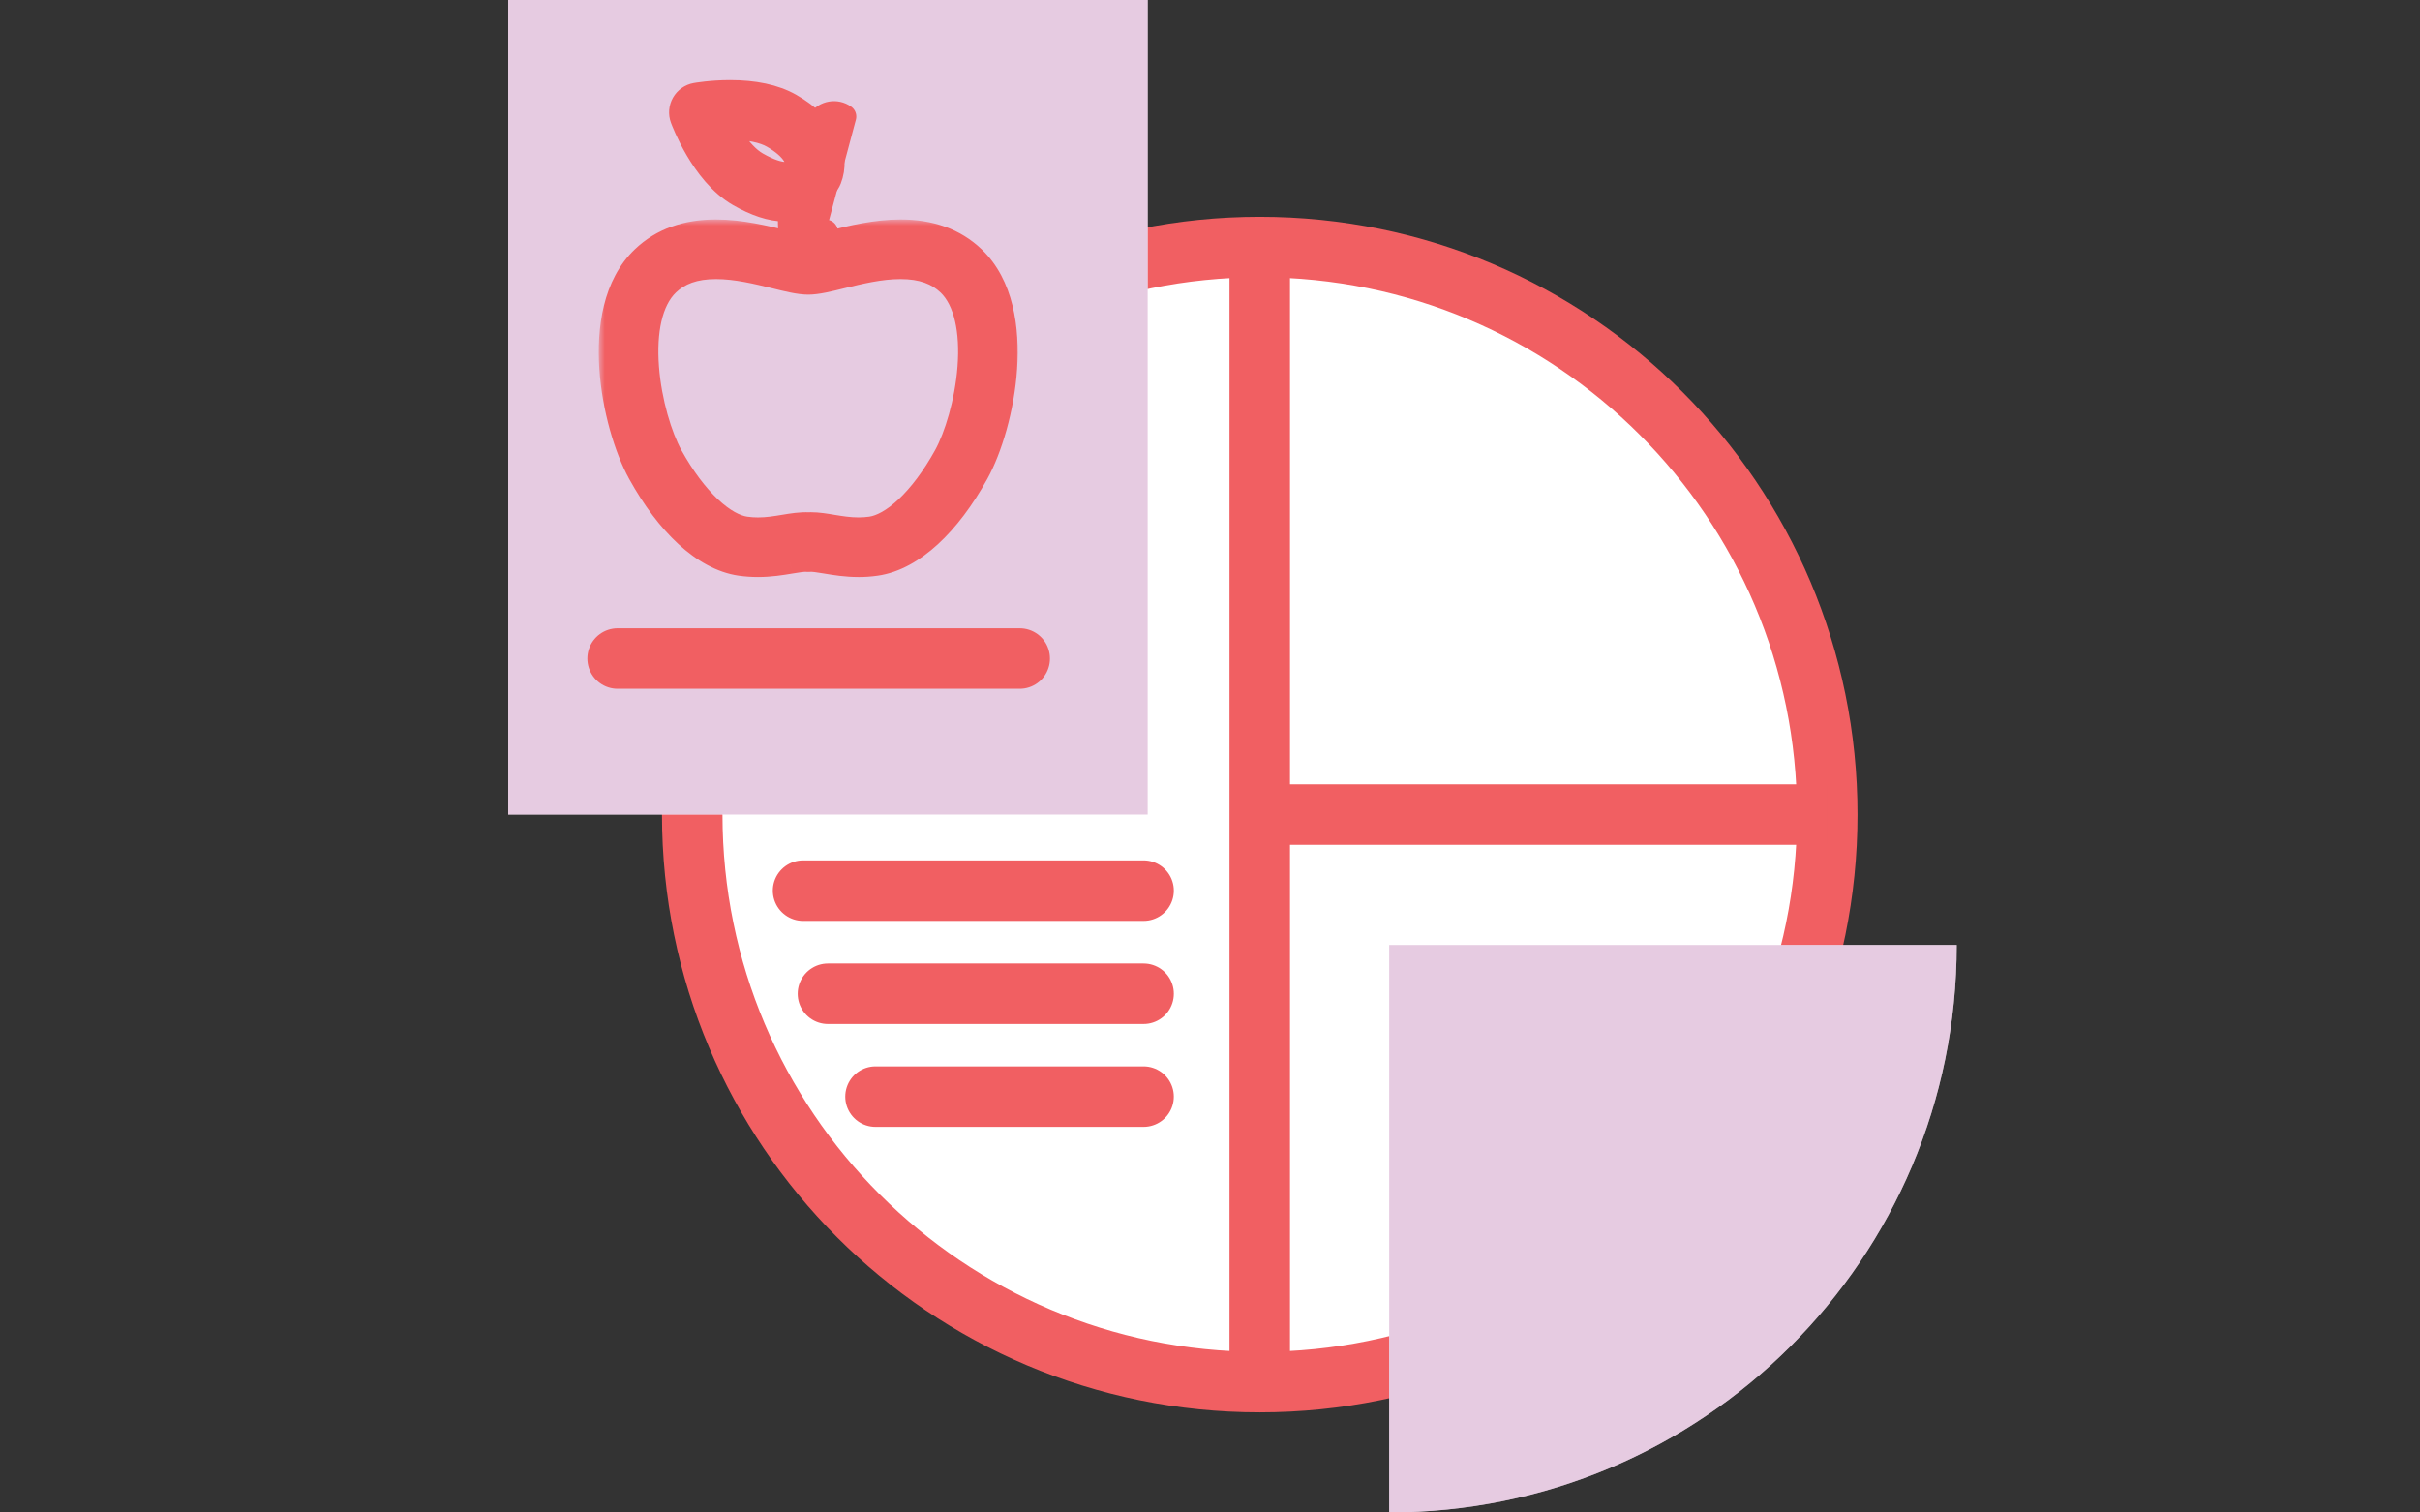
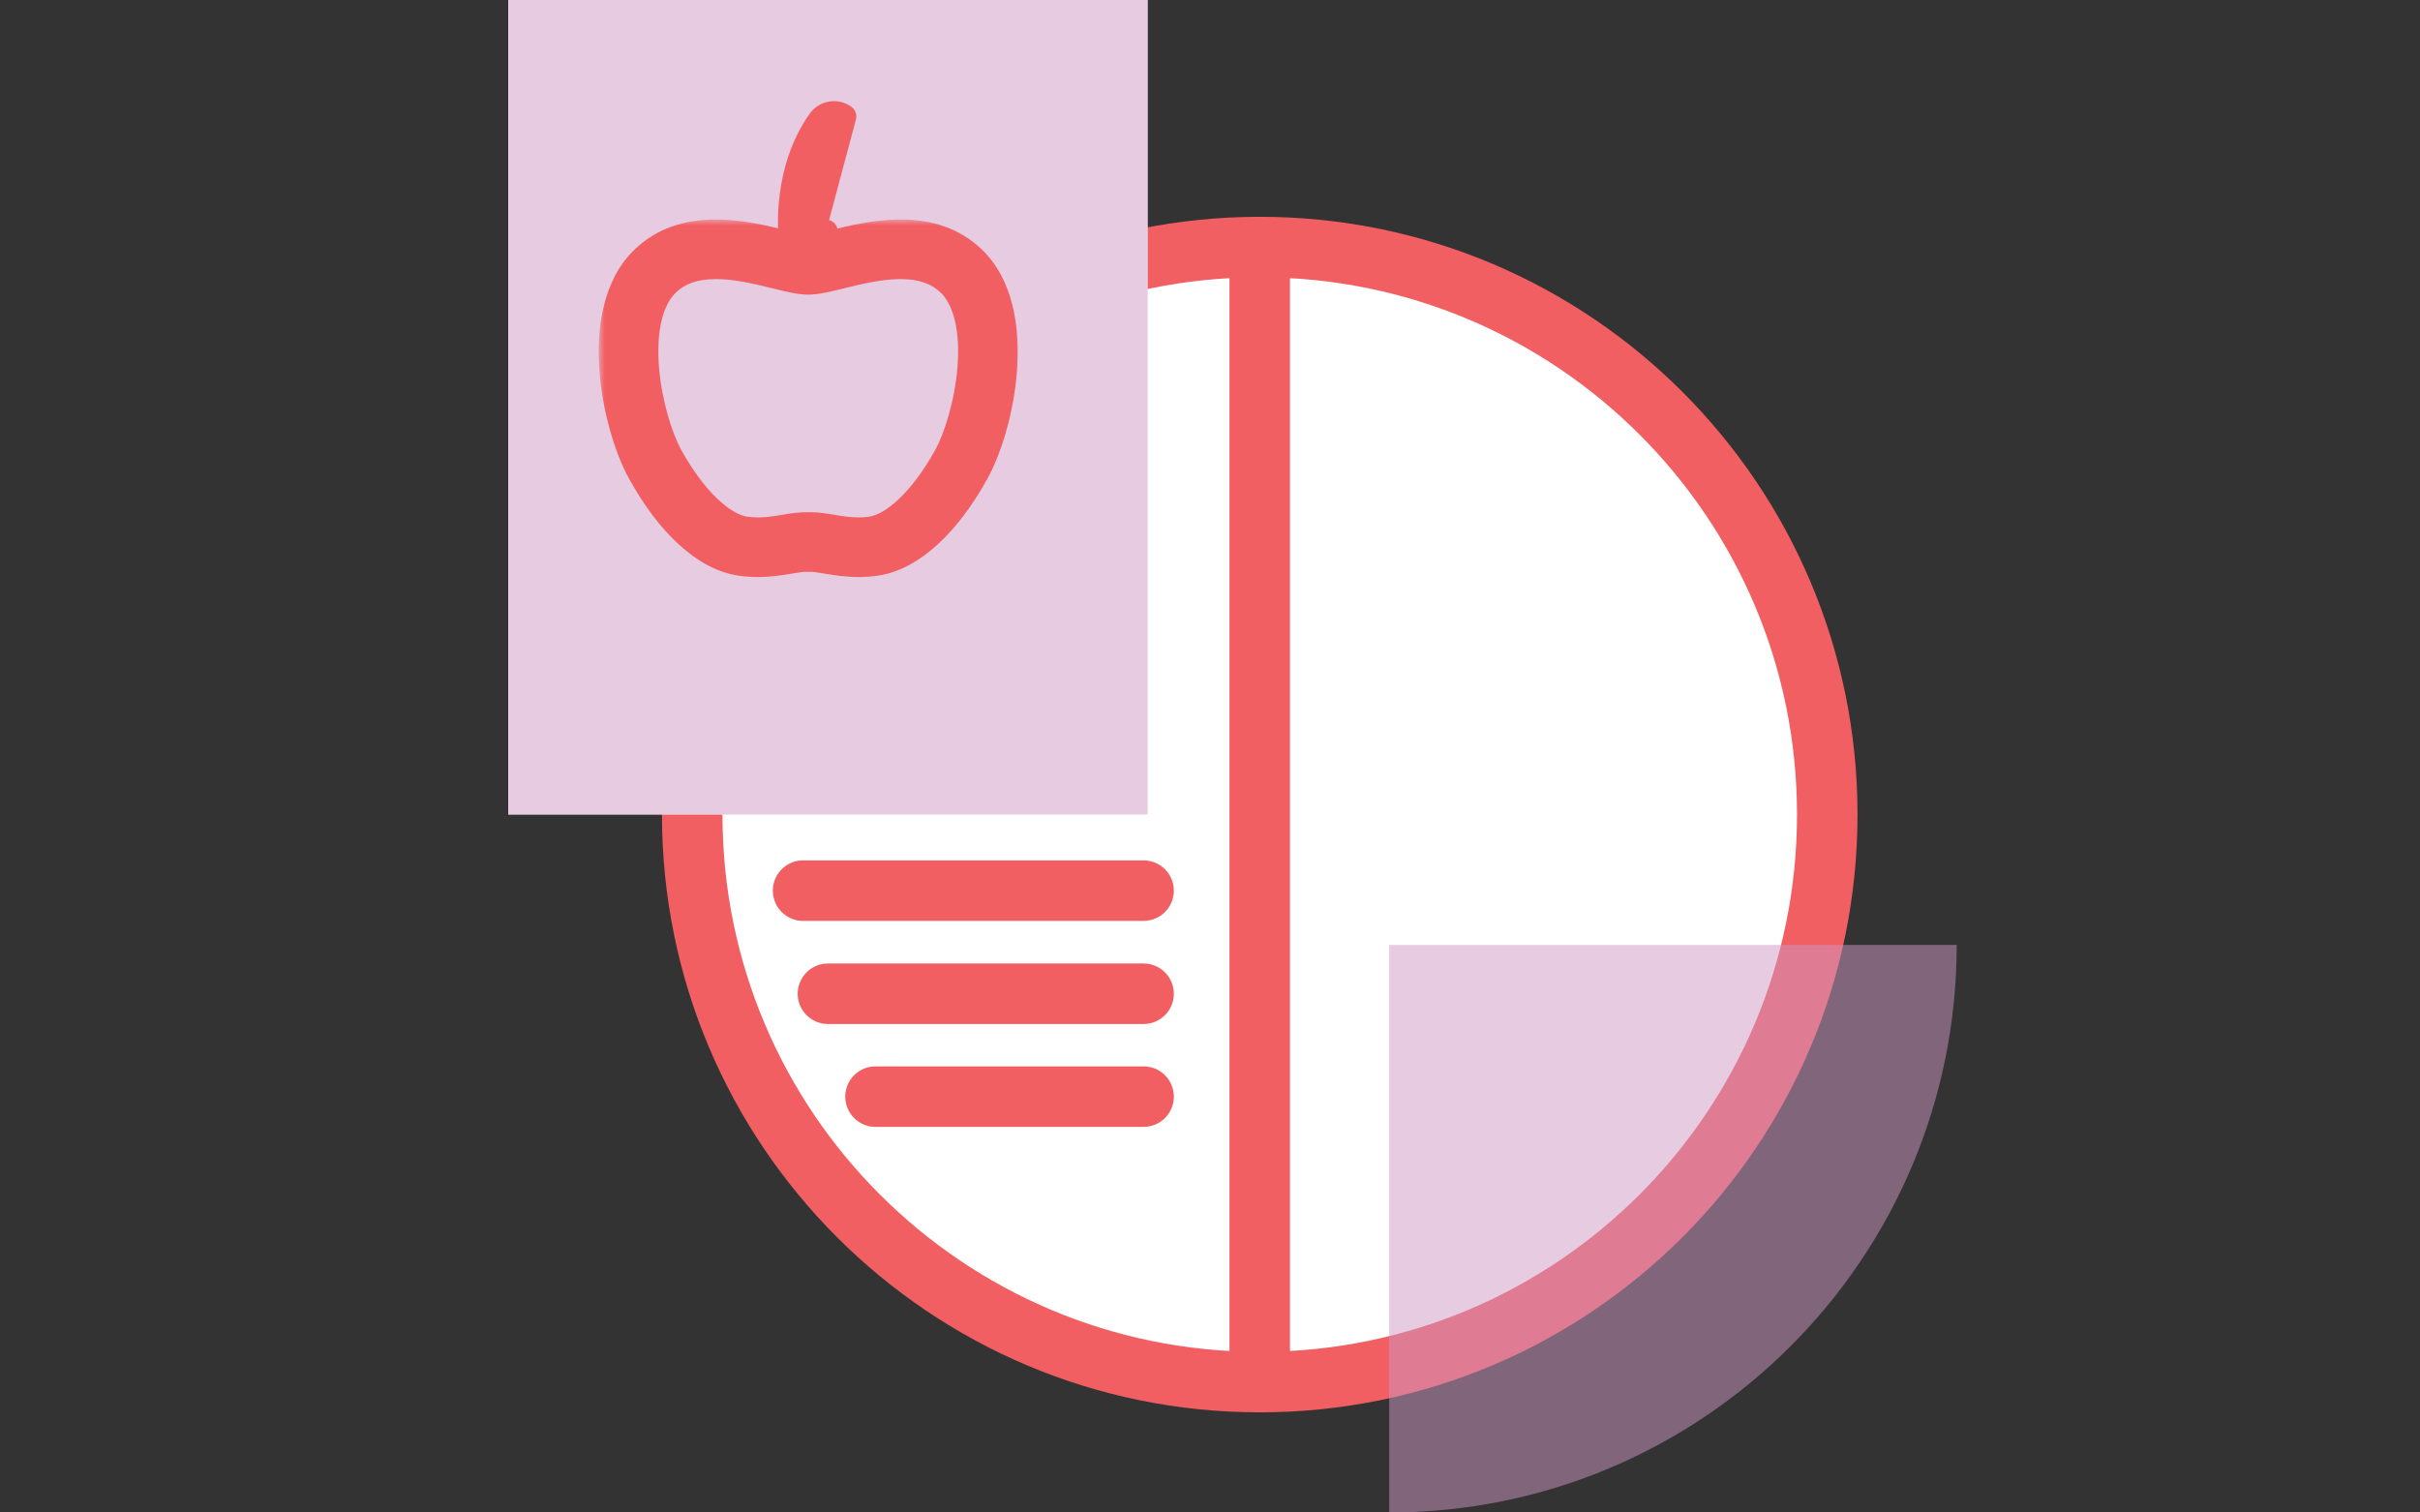
<svg xmlns="http://www.w3.org/2000/svg" width="200" height="125" viewBox="0 0 200 125" fill="none">
  <rect x="0" y="0" width="200" height="125" fill="#333333" stroke="none" />
  <g id="Frame 373">
    <g id="Group 367">
      <g id="Layer 1">
        <g id="Group">
          <path id="Vector" d="M104.111 114.223C130.014 114.223 151.013 93.224 151.013 67.32C151.013 41.416 130.014 20.418 104.111 20.418C78.207 20.418 57.208 41.416 57.208 67.32C57.208 93.224 78.207 114.223 104.111 114.223Z" fill="white" stroke="#F15F62" stroke-width="5" stroke-miterlimit="10" />
          <path id="Vector_2" d="M104.111 20.418V114.223" stroke="#F15F62" stroke-width="5" stroke-miterlimit="10" />
-           <path id="Vector_3" d="M151.014 67.32H104.111" stroke="#F15F62" stroke-width="5" stroke-miterlimit="10" />
          <g id="Vector_4">
-             <path d="M161.711 78.097H114.809V125C140.715 125 161.711 104.004 161.711 78.097Z" fill="white" />
            <path d="M161.711 78.097H114.809V125C140.715 125 161.711 104.004 161.711 78.097Z" fill="#CE99C5" fill-opacity="0.5" />
          </g>
          <path id="Vector_5" d="M94.511 73.607H66.369" stroke="#F15F62" stroke-width="5" stroke-miterlimit="10" stroke-linecap="round" />
          <path id="Vector_6" d="M94.511 82.129H68.425" stroke="#F15F62" stroke-width="5" stroke-miterlimit="10" stroke-linecap="round" />
          <path id="Vector_7" d="M94.51 90.631H72.356" stroke="#F15F62" stroke-width="5" stroke-miterlimit="10" stroke-linecap="round" />
          <g id="Vector_8">
            <path d="M94.85 0H42V67.32H94.85V0Z" fill="white" />
            <path d="M94.85 0H42V67.32H94.85V0Z" fill="#CE99C5" fill-opacity="0.5" />
          </g>
-           <path id="Vector_9" d="M84.273 54.425H51.042" stroke="#F15F62" stroke-width="5" stroke-miterlimit="10" stroke-linecap="round" />
        </g>
      </g>
      <g id="Group_2">
        <g id="Vector_10">
          <mask id="path-10-outside-1_933_29643" maskUnits="userSpaceOnUse" x="49.482" y="18.139" width="35" height="30" fill="black">
            <rect fill="white" x="49.482" y="18.139" width="35" height="30" />
            <path d="M70.952 45.688C70.007 45.688 69.186 45.551 68.461 45.431C67.824 45.325 67.291 45.234 66.825 45.265L66.796 45.267L66.766 45.265C66.302 45.234 65.768 45.325 65.132 45.431C64.408 45.551 63.586 45.688 62.641 45.688C62.196 45.688 61.77 45.658 61.338 45.598C58.767 45.23 56.003 42.689 53.754 38.624C51.672 34.862 49.868 25.857 53.839 22.058C55.188 20.767 56.932 20.139 59.17 20.139C61.101 20.139 63.011 20.611 64.545 20.989C65.491 21.223 66.309 21.424 66.794 21.424C67.28 21.424 68.098 21.223 69.044 20.989C70.58 20.611 72.49 20.139 74.421 20.139C76.659 20.139 78.403 20.767 79.754 22.058C83.723 25.855 81.919 34.861 79.838 38.624C77.589 42.689 74.824 45.231 72.253 45.598C71.822 45.66 71.396 45.69 70.951 45.69L70.952 45.688ZM67.01 44.332C67.505 44.332 68.045 44.421 68.614 44.517C69.303 44.631 70.084 44.761 70.952 44.761C71.353 44.761 71.736 44.734 72.124 44.679C74.372 44.358 76.952 41.926 79.029 38.174C80.935 34.727 82.692 26.15 79.114 22.727C77.945 21.609 76.411 21.066 74.422 21.066C72.603 21.066 70.754 21.522 69.268 21.889C68.221 22.146 67.393 22.35 66.796 22.35C66.198 22.35 65.371 22.146 64.325 21.889C62.838 21.522 60.989 21.066 59.172 21.066C57.183 21.066 55.648 21.609 54.48 22.727C50.9 26.151 52.658 34.729 54.565 38.175C56.641 41.928 59.222 44.359 61.468 44.68C61.856 44.735 62.239 44.763 62.64 44.763C63.508 44.763 64.29 44.633 64.978 44.517C65.631 44.408 66.244 44.308 66.794 44.338C66.865 44.334 66.936 44.332 67.008 44.332H67.01Z" />
          </mask>
          <path d="M70.952 45.688C70.007 45.688 69.186 45.551 68.461 45.431C67.824 45.325 67.291 45.234 66.825 45.265L66.796 45.267L66.766 45.265C66.302 45.234 65.768 45.325 65.132 45.431C64.408 45.551 63.586 45.688 62.641 45.688C62.196 45.688 61.77 45.658 61.338 45.598C58.767 45.23 56.003 42.689 53.754 38.624C51.672 34.862 49.868 25.857 53.839 22.058C55.188 20.767 56.932 20.139 59.17 20.139C61.101 20.139 63.011 20.611 64.545 20.989C65.491 21.223 66.309 21.424 66.794 21.424C67.28 21.424 68.098 21.223 69.044 20.989C70.58 20.611 72.49 20.139 74.421 20.139C76.659 20.139 78.403 20.767 79.754 22.058C83.723 25.855 81.919 34.861 79.838 38.624C77.589 42.689 74.824 45.231 72.253 45.598C71.822 45.66 71.396 45.69 70.951 45.69L70.952 45.688ZM67.01 44.332C67.505 44.332 68.045 44.421 68.614 44.517C69.303 44.631 70.084 44.761 70.952 44.761C71.353 44.761 71.736 44.734 72.124 44.679C74.372 44.358 76.952 41.926 79.029 38.174C80.935 34.727 82.692 26.15 79.114 22.727C77.945 21.609 76.411 21.066 74.422 21.066C72.603 21.066 70.754 21.522 69.268 21.889C68.221 22.146 67.393 22.35 66.796 22.35C66.198 22.35 65.371 22.146 64.325 21.889C62.838 21.522 60.989 21.066 59.172 21.066C57.183 21.066 55.648 21.609 54.48 22.727C50.9 26.151 52.658 34.729 54.565 38.175C56.641 41.928 59.222 44.359 61.468 44.68C61.856 44.735 62.239 44.763 62.64 44.763C63.508 44.763 64.29 44.633 64.978 44.517C65.631 44.408 66.244 44.308 66.794 44.338C66.865 44.334 66.936 44.332 67.008 44.332H67.01Z" fill="#F15F62" />
          <path d="M70.952 45.688L72.362 47.107C72.937 46.536 73.11 45.675 72.801 44.926C72.492 44.177 71.762 43.688 70.952 43.688V45.688ZM68.461 45.431L68.132 47.403L68.133 47.404L68.461 45.431ZM66.825 45.265L66.692 43.269C66.683 43.27 66.674 43.27 66.666 43.271L66.825 45.265ZM66.796 45.267L66.636 47.261C66.742 47.269 66.849 47.269 66.955 47.261L66.796 45.267ZM66.766 45.265L66.925 43.271C66.917 43.27 66.908 43.27 66.899 43.269L66.766 45.265ZM65.132 45.431L65.461 47.404L65.462 47.403L65.132 45.431ZM61.338 45.598L61.055 47.578L61.059 47.578L61.338 45.598ZM53.754 38.624L55.504 37.656L55.504 37.656L53.754 38.624ZM53.839 22.058L52.456 20.613L52.456 20.613L53.839 22.058ZM64.545 20.989L65.025 19.047L65.024 19.047L64.545 20.989ZM69.044 20.989L68.566 19.047L68.565 19.047L69.044 20.989ZM79.754 22.058L81.136 20.613L81.136 20.612L79.754 22.058ZM79.838 38.624L81.588 39.592L81.589 39.592L79.838 38.624ZM72.253 45.598L71.971 43.618L71.968 43.618L72.253 45.598ZM70.951 45.69L69.541 44.271C68.967 44.842 68.793 45.703 69.102 46.452C69.411 47.201 70.141 47.69 70.951 47.69V45.69ZM68.614 44.517L68.283 46.489L68.286 46.49L68.614 44.517ZM72.124 44.679L72.404 46.659L72.407 46.659L72.124 44.679ZM79.029 38.174L80.779 39.143L80.78 39.142L79.029 38.174ZM79.114 22.727L80.497 21.282L80.496 21.282L79.114 22.727ZM69.268 21.889L69.746 23.83L69.746 23.83L69.268 21.889ZM64.325 21.889L63.846 23.83L63.846 23.83L64.325 21.889ZM54.48 22.727L55.863 24.173L55.863 24.172L54.48 22.727ZM54.565 38.175L52.815 39.144L52.815 39.144L54.565 38.175ZM61.468 44.68L61.185 46.66L61.188 46.66L61.468 44.68ZM64.978 44.517L64.65 42.544L64.647 42.544L64.978 44.517ZM66.794 44.338L66.686 46.335C66.756 46.339 66.826 46.339 66.896 46.335L66.794 44.338ZM70.952 43.688C70.193 43.688 69.523 43.58 68.789 43.458L68.133 47.404C68.85 47.523 69.822 47.688 70.952 47.688V43.688ZM68.79 43.458C68.234 43.365 67.441 43.219 66.692 43.269L66.958 47.26C67.14 47.248 67.413 47.284 68.132 47.403L68.79 43.458ZM66.666 43.271L66.636 43.274L66.955 47.261L66.985 47.258L66.666 43.271ZM66.955 43.274L66.925 43.271L66.606 47.258L66.636 47.261L66.955 43.274ZM66.899 43.269C66.151 43.219 65.357 43.365 64.803 43.458L65.462 47.403C66.179 47.283 66.452 47.248 66.632 47.26L66.899 43.269ZM64.804 43.458C64.072 43.58 63.401 43.688 62.641 43.688V47.688C63.772 47.688 64.744 47.523 65.461 47.404L64.804 43.458ZM62.641 43.688C62.288 43.688 61.956 43.665 61.617 43.617L61.059 47.578C61.585 47.652 62.104 47.688 62.641 47.688V43.688ZM61.621 43.618C60.866 43.51 59.89 43.047 58.779 42.025C57.681 41.015 56.552 39.55 55.504 37.656L52.004 39.592C53.205 41.763 54.583 43.601 56.072 44.97C57.548 46.327 59.239 47.318 61.055 47.578L61.621 43.618ZM55.504 37.656C54.623 36.064 53.72 33.164 53.522 30.221C53.318 27.193 53.897 24.77 55.221 23.503L52.456 20.613C49.81 23.144 49.305 27.124 49.531 30.489C49.763 33.938 50.803 37.422 52.004 39.593L55.504 37.656ZM55.221 23.503C56.126 22.637 57.339 22.139 59.17 22.139V18.139C56.526 18.139 54.249 18.897 52.456 20.613L55.221 23.503ZM59.17 22.139C60.82 22.139 62.5 22.544 64.067 22.931L65.024 19.047C63.522 18.677 61.381 18.139 59.17 18.139V22.139ZM64.065 22.93C64.528 23.045 65.008 23.164 65.436 23.253C65.835 23.335 66.332 23.424 66.794 23.424V19.424C66.8 19.424 66.759 19.424 66.651 19.409C66.548 19.394 66.416 19.371 66.249 19.336C65.91 19.266 65.508 19.167 65.025 19.047L64.065 22.93ZM66.794 23.424C67.257 23.424 67.754 23.335 68.153 23.253C68.581 23.164 69.061 23.045 69.524 22.93L68.565 19.047C68.082 19.167 67.68 19.266 67.34 19.336C67.173 19.371 67.041 19.394 66.938 19.409C66.83 19.424 66.788 19.424 66.794 19.424V23.424ZM69.523 22.931C71.091 22.544 72.771 22.139 74.421 22.139V18.139C72.21 18.139 70.069 18.677 68.566 19.047L69.523 22.931ZM74.421 22.139C76.252 22.139 77.465 22.637 78.372 23.504L81.136 20.612C79.341 18.897 77.065 18.139 74.421 18.139V22.139ZM78.371 23.503C79.695 24.77 80.273 27.192 80.069 30.22C79.871 33.163 78.969 36.064 78.088 37.656L81.589 39.592C82.789 37.421 83.829 33.938 84.06 30.488C84.287 27.123 83.782 23.144 81.136 20.613L78.371 23.503ZM78.088 37.656C77.041 39.55 75.911 41.016 74.813 42.026C73.701 43.047 72.725 43.51 71.971 43.618L72.535 47.578C74.352 47.319 76.043 46.328 77.52 44.97C79.009 43.601 80.387 41.763 81.588 39.592L78.088 37.656ZM71.968 43.618C71.635 43.666 71.304 43.69 70.951 43.69V47.69C71.488 47.69 72.01 47.653 72.538 47.577L71.968 43.618ZM72.361 47.108L72.362 47.107L69.542 44.27L69.541 44.271L72.361 47.108ZM67.01 46.332C67.308 46.332 67.675 46.387 68.283 46.489L68.945 42.544C68.414 42.455 67.703 42.332 67.01 42.332V46.332ZM68.286 46.49C68.963 46.602 69.897 46.761 70.952 46.761V42.761C70.271 42.761 69.643 42.66 68.942 42.544L68.286 46.49ZM70.952 46.761C71.447 46.761 71.924 46.727 72.404 46.659L71.844 42.699C71.548 42.74 71.259 42.761 70.952 42.761V46.761ZM72.407 46.659C74.096 46.418 75.667 45.436 77.012 44.169C78.382 42.879 79.665 41.155 80.779 39.143L77.28 37.206C76.316 38.946 75.271 40.314 74.269 41.258C73.242 42.225 72.4 42.619 71.841 42.699L72.407 46.659ZM80.78 39.142C81.893 37.128 82.874 33.835 83.122 30.595C83.362 27.462 82.971 23.649 80.497 21.282L77.732 24.172C78.836 25.229 79.354 27.416 79.134 30.289C78.922 33.054 78.071 35.773 77.279 37.207L80.78 39.142ZM80.496 21.282C78.874 19.73 76.801 19.066 74.422 19.066V23.066C76.021 23.066 77.016 23.488 77.732 24.173L80.496 21.282ZM74.422 19.066C72.321 19.066 70.239 19.59 68.789 19.947L69.746 23.83C71.27 23.455 72.885 23.066 74.422 23.066V19.066ZM68.789 19.947C67.629 20.232 67.09 20.35 66.796 20.35V24.35C67.697 24.35 68.813 24.06 69.746 23.83L68.789 19.947ZM66.796 20.35C66.501 20.35 65.963 20.232 64.803 19.947L63.846 23.83C64.779 24.06 65.894 24.35 66.796 24.35V20.35ZM64.803 19.947C63.354 19.59 61.271 19.066 59.172 19.066V23.066C60.707 23.066 62.322 23.455 63.846 23.83L64.803 19.947ZM59.172 19.066C56.793 19.066 54.719 19.73 53.097 21.282L55.863 24.172C56.577 23.489 57.572 23.066 59.172 23.066V19.066ZM53.098 21.282C50.623 23.649 50.23 27.462 50.471 30.596C50.72 33.837 51.701 37.13 52.815 39.144L56.315 37.207C55.522 35.774 54.671 33.055 54.459 30.29C54.239 27.417 54.758 25.23 55.863 24.173L53.098 21.282ZM52.815 39.144C53.928 41.156 55.212 42.88 56.581 44.17C57.925 45.437 59.496 46.419 61.185 46.66L61.751 42.7C61.194 42.621 60.351 42.226 59.324 41.259C58.323 40.315 57.278 38.947 56.315 37.207L52.815 39.144ZM61.188 46.66C61.668 46.728 62.145 46.763 62.64 46.763V42.763C62.333 42.763 62.044 42.742 61.749 42.7L61.188 46.66ZM62.64 46.763C63.696 46.763 64.63 46.603 65.31 46.489L64.647 42.544C63.95 42.661 63.321 42.763 62.64 42.763V46.763ZM65.307 46.49C66.013 46.372 66.398 46.319 66.686 46.335L66.903 42.341C66.091 42.297 65.249 42.444 64.65 42.544L65.307 46.49ZM66.896 46.335C66.944 46.333 66.98 46.332 67.008 46.332V42.332C66.893 42.332 66.786 42.336 66.693 42.34L66.896 46.335ZM67.008 46.332H67.01V42.332H67.008V46.332Z" fill="#F15F62" mask="url(#path-10-outside-1_933_29643)" />
        </g>
-         <path id="Vector_11" d="M67.904 15.846L68.402 15.1C68.465 15.007 68.514 14.911 68.551 14.815C69.302 12.895 68.41 10.474 65.316 8.707L65.315 8.706C64 7.956 62.299 7.621 60.331 7.621C59.552 7.621 58.863 7.675 58.362 7.73C58.111 7.757 57.906 7.785 57.758 7.807C57.684 7.818 57.625 7.828 57.581 7.835L57.528 7.844L57.512 7.847L57.506 7.848L57.505 7.848L57.504 7.848L57.504 7.848L57.502 7.848C57.075 7.924 56.703 8.186 56.488 8.563C56.275 8.938 56.236 9.388 56.387 9.796L56.387 9.796L56.388 9.798C56.429 9.91 56.85 11.032 57.616 12.335C58.367 13.612 59.526 15.197 61.096 16.094L61.096 16.094C62.429 16.855 63.719 17.309 64.898 17.309C64.917 17.309 64.936 17.308 64.955 17.307C66.111 17.293 67.132 16.829 67.857 15.911C67.874 15.89 67.889 15.868 67.904 15.846ZM65.611 12.739C65.868 13.133 65.906 13.426 65.86 13.64L65.519 14.153C65.401 14.29 65.242 14.382 64.9 14.382C64.38 14.382 63.602 14.155 62.55 13.552L62.549 13.552C61.819 13.136 61.138 12.375 60.556 11.509C60.339 11.186 60.144 10.861 59.972 10.552C60.09 10.549 60.21 10.548 60.333 10.548C61.925 10.548 63.122 10.824 63.866 11.249L63.866 11.249C64.737 11.746 65.307 12.275 65.611 12.739Z" fill="#F15F62" stroke="#F15F62" stroke-width="2" stroke-linejoin="round" />
        <path id="Vector_12" d="M69.769 9.631C69.102 9.156 68.191 9.326 67.728 9.979L67.727 9.98C64.814 14.109 65.317 19.22 65.34 19.448L65.34 19.452C65.419 20.201 66.049 20.763 66.794 20.764L69.769 9.631ZM66.944 20.756C67.745 20.674 68.333 19.957 68.25 19.151L66.806 20.764C66.857 20.763 66.901 20.76 66.916 20.759L66.918 20.759C66.927 20.758 66.936 20.757 66.944 20.756Z" fill="#F15F62" stroke="#F15F62" stroke-width="2" stroke-linejoin="round" />
      </g>
    </g>
  </g>
</svg>